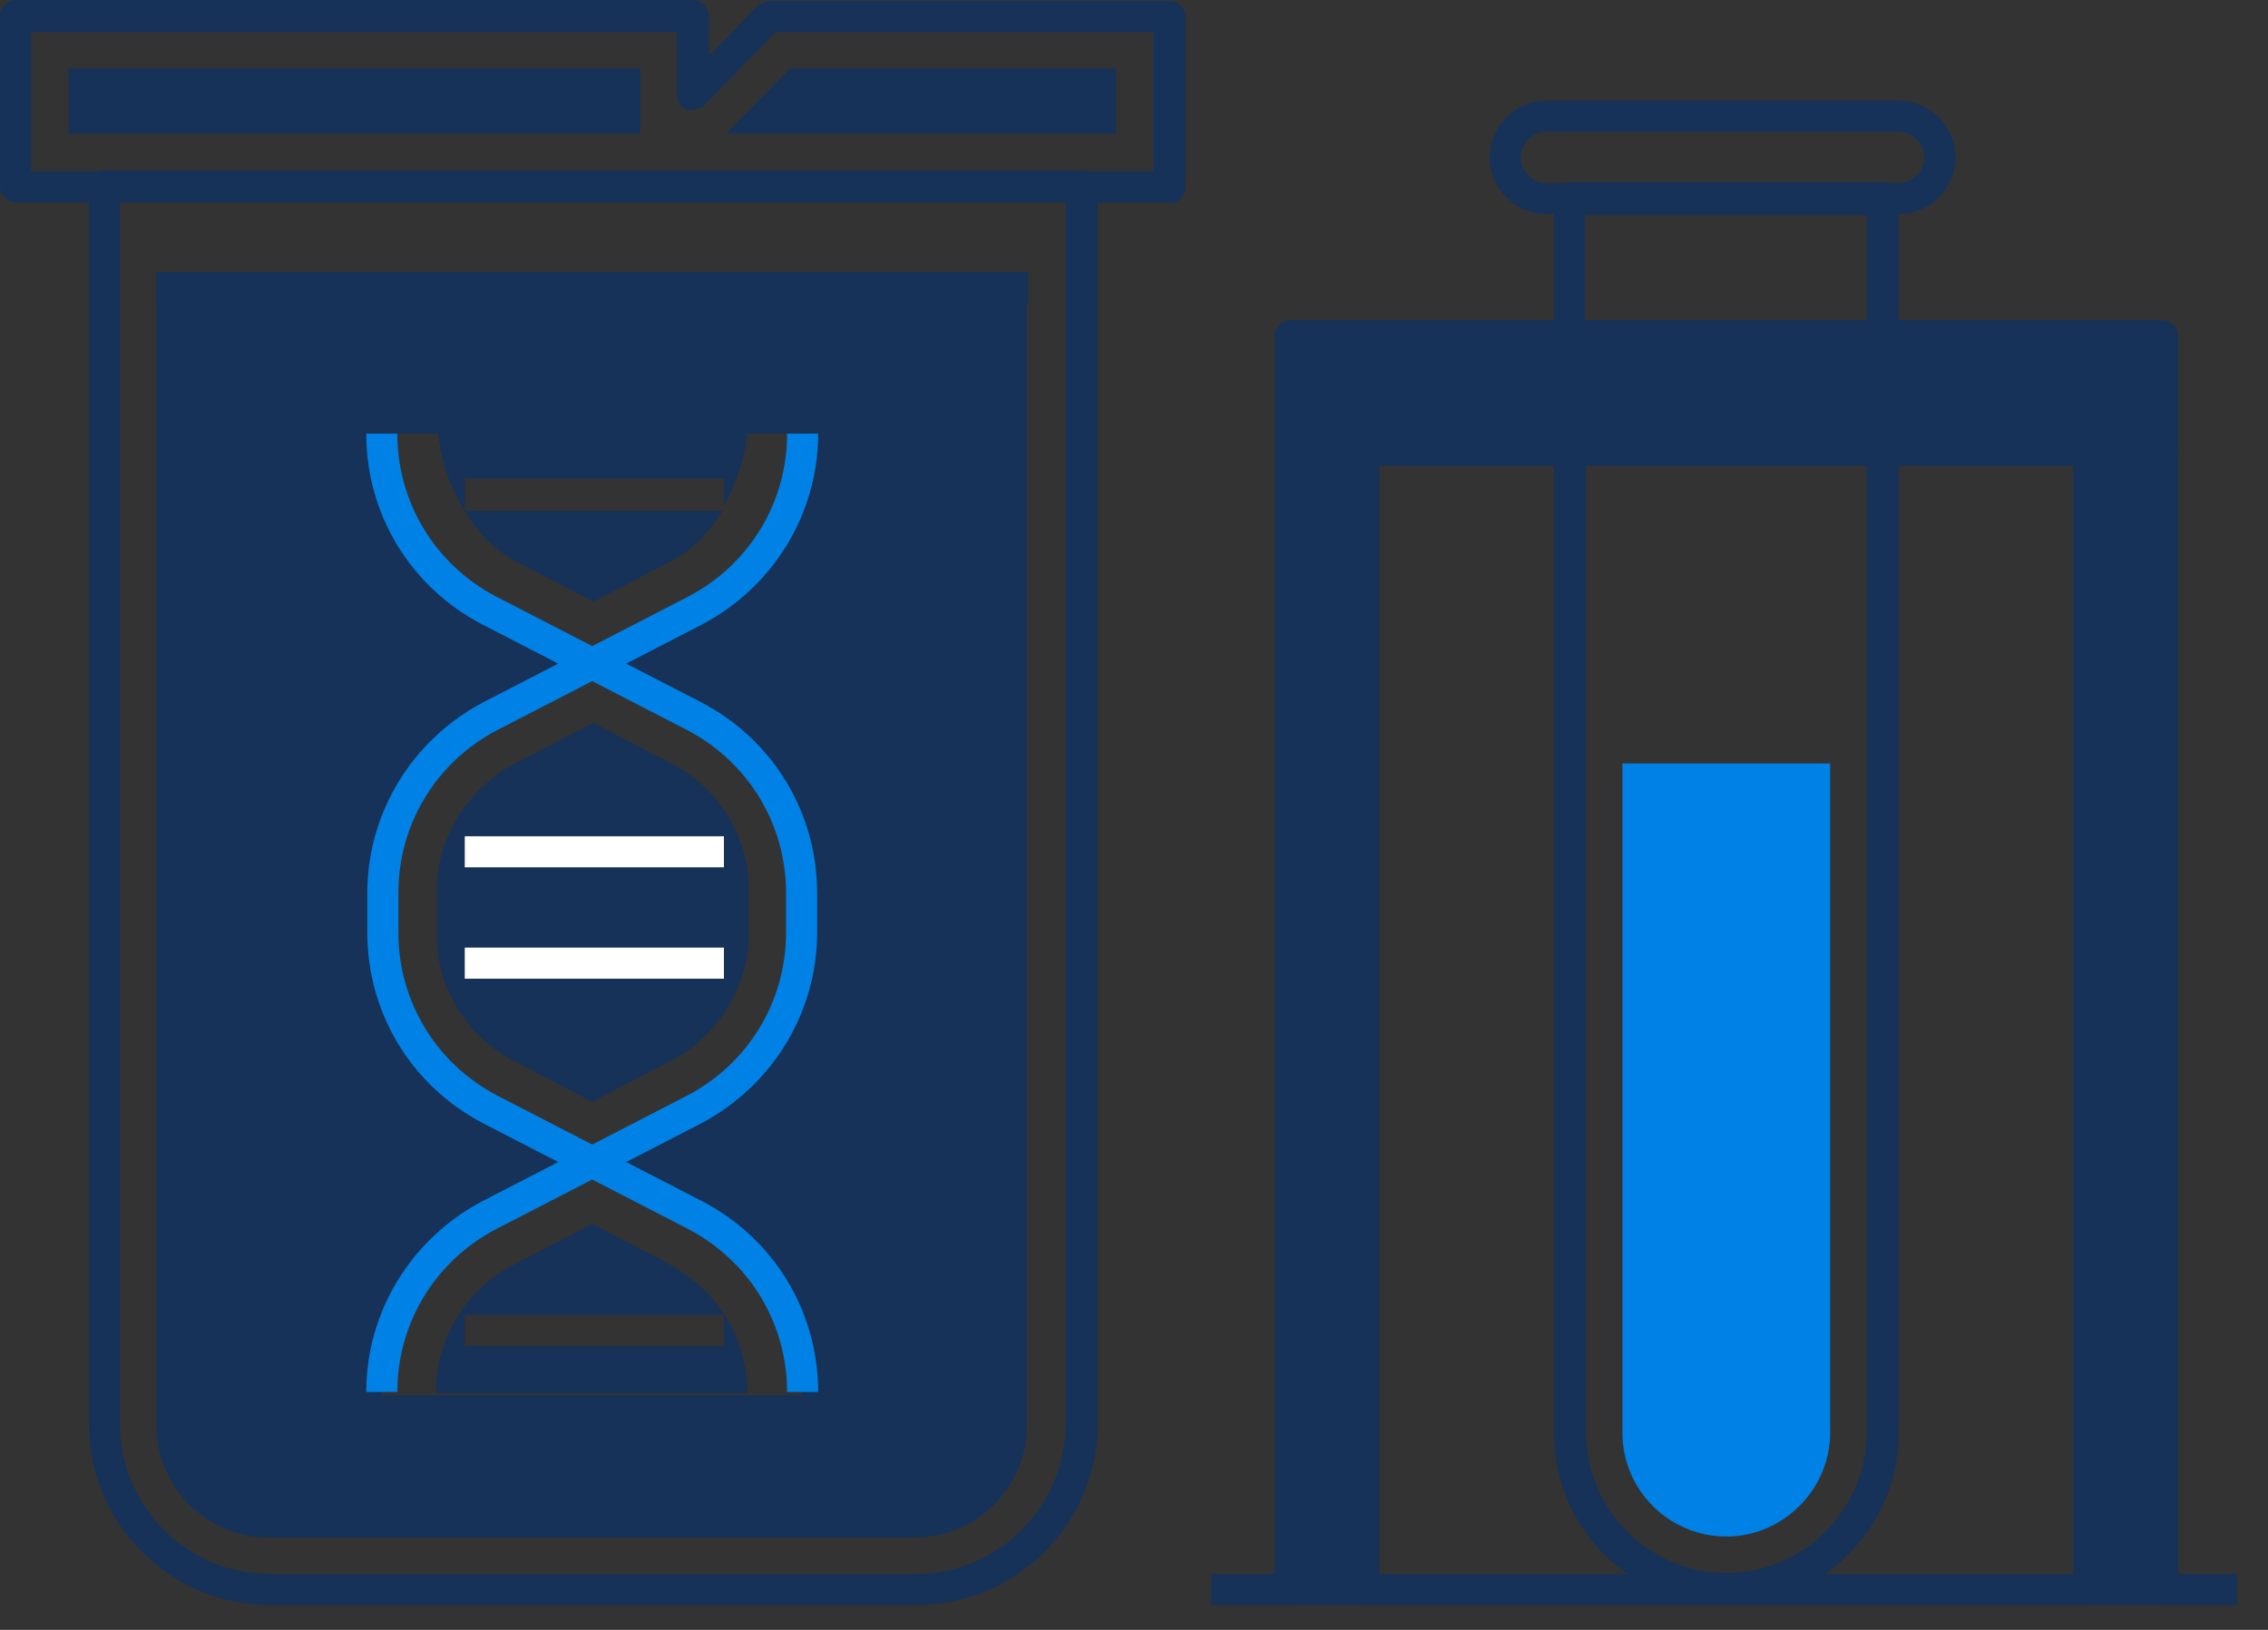
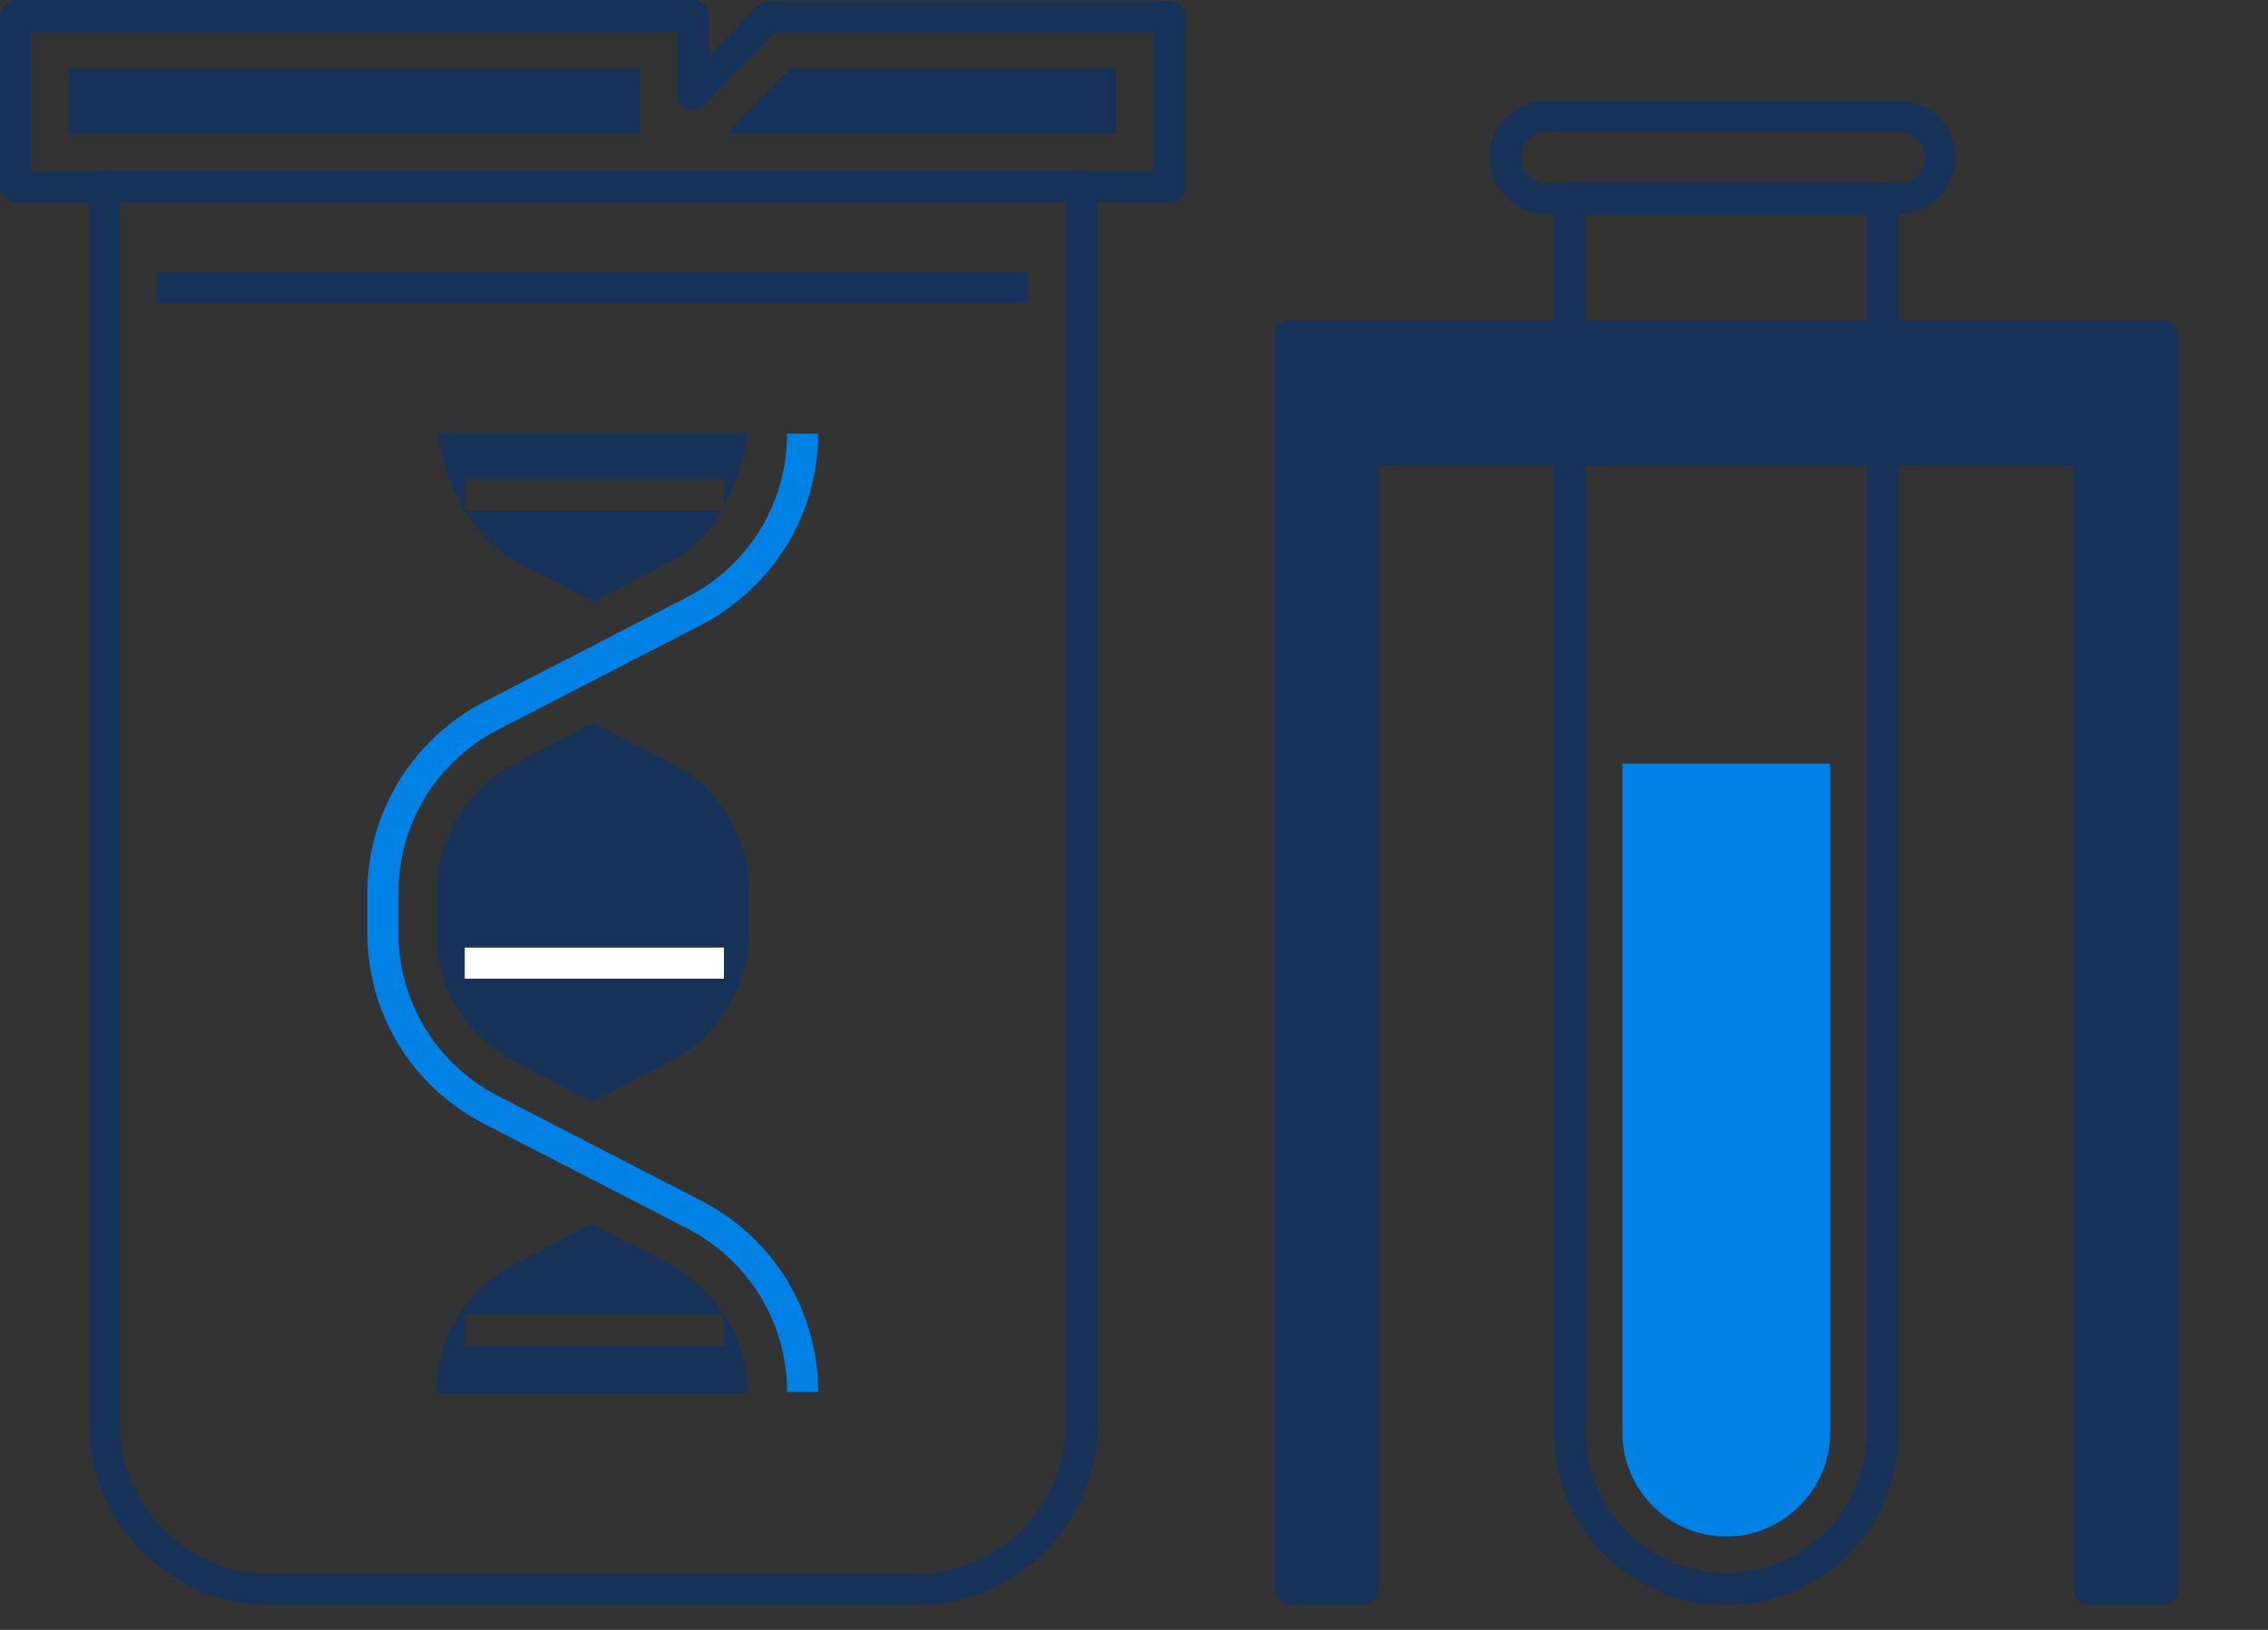
<svg xmlns="http://www.w3.org/2000/svg" width="64" height="46" viewBox="0 0 64 46" fill="none">
  <rect x="0" y="0" width="64" height="46" fill="#333333" stroke="none" />
  <path d="M25.838 45.299H7.615C4.805 45.299 2.508 43.002 2.508 40.192V5.258C2.508 5.016 2.72 4.805 2.961 4.805H30.522C30.763 4.805 30.975 5.016 30.975 5.258V40.192C30.975 43.002 28.678 45.299 25.868 45.299H25.838ZM3.384 5.681V40.192C3.384 42.519 5.288 44.423 7.615 44.423H25.838C28.165 44.423 30.068 42.519 30.068 40.192V5.681H3.384Z" fill="#163258" />
-   <path d="M4.412 8.129V40.222C4.412 41.975 5.832 43.395 7.585 43.395H25.808C27.56 43.395 28.981 41.975 28.981 40.222V8.129H4.412ZM19.613 20.217C21.486 21.184 22.634 23.118 22.634 25.203V26.352C22.634 28.437 21.456 30.371 19.613 31.338L16.712 32.849L19.613 34.36C21.124 35.145 22.181 36.566 22.514 38.198C22.514 38.319 22.574 38.439 22.574 38.59C22.604 38.832 22.634 39.104 22.634 39.376H10.758C10.758 37.291 11.937 35.357 13.78 34.39L16.681 32.879L13.78 31.368C11.907 30.401 10.758 28.467 10.758 26.382V25.233C10.758 23.148 11.937 21.214 13.78 20.247L16.681 18.736L13.78 17.225C12.843 16.742 12.088 16.016 11.574 15.17C11.06 14.294 10.758 13.297 10.758 12.239H22.634C22.634 14.324 21.456 16.258 19.613 17.225L16.712 18.736L19.613 20.247V20.217Z" fill="#163258" />
  <path d="M33 5.712H0.453C0.212 5.712 0 5.5 0 5.258V0.453C0 0.212 0.212 0 0.453 0H19.552C19.794 0 20.005 0.212 20.005 0.453V1.571L21.395 0.151C21.395 0.151 21.607 0.03 21.698 0.03H33C33.242 0.03 33.453 0.242 33.453 0.484V5.288C33.453 5.53 33.242 5.742 33 5.742V5.712ZM0.907 4.835H32.547V0.907H21.879L19.854 2.992C19.854 2.992 19.522 3.173 19.371 3.082C19.189 3.022 19.099 2.841 19.099 2.659V0.907H0.876V4.835H0.907Z" fill="#163258" />
  <path d="M20.489 3.777L22.302 1.934H31.489V3.777H20.489ZM1.934 3.777V1.934H18.071V3.777H1.934Z" fill="#163258" />
  <path d="M12.33 24.991V24.84C12.45 23.45 13.297 22.181 14.536 21.547L16.742 20.398L18.948 21.547C20.187 22.181 21.033 23.45 21.123 24.84V25.052V26.503V26.654C21.003 28.044 20.157 29.313 18.918 29.948L16.711 31.096L14.505 29.948C13.266 29.313 12.42 28.044 12.33 26.654V26.472V25.022V24.991Z" fill="#163258" />
  <path d="M18.917 35.689L16.711 34.541L14.505 35.689C13.146 36.384 12.299 37.775 12.299 39.316H21.093C21.093 37.775 20.247 36.415 18.887 35.689H18.917ZM13.115 37.986V37.11H20.428V37.986H13.115Z" fill="#163258" />
  <path d="M20.428 26.744H13.115V27.621H20.428V26.744Z" fill="white" />
-   <path d="M11.212 39.286H10.335C10.335 37.019 11.604 34.964 13.599 33.907L19.401 30.915C21.124 30.008 22.181 28.255 22.181 26.321V25.203C22.181 23.269 21.124 21.516 19.401 20.61L13.599 17.618C11.574 16.56 10.335 14.505 10.335 12.239H11.212C11.212 14.173 12.269 15.926 13.992 16.832L19.794 19.824C21.819 20.882 23.058 22.937 23.058 25.203V26.321C23.058 28.588 21.788 30.643 19.794 31.7L13.992 34.692C12.269 35.599 11.212 37.352 11.212 39.286Z" fill="#0081E6" />
  <path d="M23.088 39.286H22.211C22.211 37.352 21.154 35.599 19.431 34.692L13.629 31.7C11.604 30.643 10.365 28.588 10.365 26.321V25.203C10.365 22.937 11.634 20.882 13.629 19.824L19.431 16.832C21.154 15.926 22.211 14.173 22.211 12.239H23.088C23.088 14.505 21.819 16.56 19.824 17.618L14.022 20.61C12.299 21.516 11.242 23.269 11.242 25.203V26.321C11.242 28.255 12.299 30.008 14.022 30.915L19.824 33.907C21.849 34.964 23.088 37.019 23.088 39.286Z" fill="#0081E6" />
  <path d="M13.115 14.384V13.508H20.428V14.264C20.791 13.629 21.033 12.873 21.093 12.209H12.36C12.481 13.568 13.297 15.17 14.536 15.835L16.742 16.983L18.948 15.835C19.522 15.533 20.005 15.019 20.398 14.415H13.146L13.115 14.384Z" fill="#163258" />
-   <path d="M20.428 23.602H13.115V24.478H20.428V23.602Z" fill="white" />
  <path d="M61.013 9.459H36.415V12.662H61.013V9.459Z" fill="#163258" />
  <path d="M53.126 9.912H44.302C44.06 9.912 43.849 9.7 43.849 9.459V5.59C43.849 5.349 44.06 5.137 44.302 5.137H53.126C53.368 5.137 53.579 5.349 53.579 5.59V9.459C53.579 9.7 53.368 9.912 53.126 9.912ZM44.725 9.036H52.673V6.074H44.725V9.036Z" fill="#163258" />
  <path d="M48.714 45.299C46.024 45.299 43.849 43.123 43.849 40.434V12.662C43.849 12.42 44.06 12.209 44.302 12.209H53.126C53.368 12.209 53.579 12.42 53.579 12.662V40.434C53.579 43.123 51.404 45.299 48.714 45.299ZM44.755 13.115V40.434C44.755 42.609 46.538 44.392 48.714 44.392C50.89 44.392 52.673 42.609 52.673 40.434V13.115H44.725H44.755Z" fill="#163258" />
  <path d="M45.783 21.547V40.434C45.783 42.066 47.112 43.365 48.714 43.365C50.316 43.365 51.645 42.035 51.645 40.434V21.547H45.783Z" fill="#0081E6" />
  <path d="M61.013 12.692H58.959V44.876H61.013V12.692Z" fill="#163258" />
  <path d="M38.469 12.692H36.415V44.876H38.469V12.692Z" fill="#163258" />
  <path d="M61.014 13.146H36.415C36.173 13.146 35.961 12.934 35.961 12.692V9.489C35.961 9.247 36.173 9.036 36.415 9.036H61.014C61.255 9.036 61.467 9.247 61.467 9.489V12.692C61.467 12.934 61.255 13.146 61.014 13.146ZM36.868 12.269H60.56V9.942H36.868V12.269Z" fill="#163258" />
  <path d="M61.013 45.299H58.958C58.717 45.299 58.505 45.087 58.505 44.846V12.662C58.505 12.42 58.717 12.209 58.958 12.209H61.013C61.255 12.209 61.467 12.42 61.467 12.662V44.846C61.467 45.087 61.255 45.299 61.013 45.299ZM59.412 44.423H60.56V13.115H59.412V44.423Z" fill="#163258" />
  <path d="M38.47 45.299H36.415C36.173 45.299 35.961 45.087 35.961 44.846V12.662C35.961 12.42 36.173 12.209 36.415 12.209H38.47C38.711 12.209 38.923 12.42 38.923 12.662V44.846C38.923 45.087 38.711 45.299 38.47 45.299ZM36.868 44.423H38.016V13.115H36.868V44.423Z" fill="#163258" />
  <path d="M53.579 6.044H43.637C42.761 6.044 42.035 5.319 42.035 4.442C42.035 3.566 42.761 2.841 43.637 2.841H53.579C54.456 2.841 55.181 3.566 55.181 4.442C55.181 5.319 54.456 6.044 53.579 6.044ZM43.637 3.717C43.244 3.717 42.912 4.049 42.912 4.442C42.912 4.835 43.244 5.167 43.637 5.167H53.579C53.972 5.167 54.305 4.835 54.305 4.442C54.305 4.049 53.972 3.717 53.579 3.717H43.637Z" fill="#163258" />
-   <path d="M63.129 44.423H34.178V45.299H63.129V44.423Z" fill="#163258" />
  <path d="M29.011 7.676H4.412V8.552H29.011V7.676Z" fill="#163258" />
</svg>